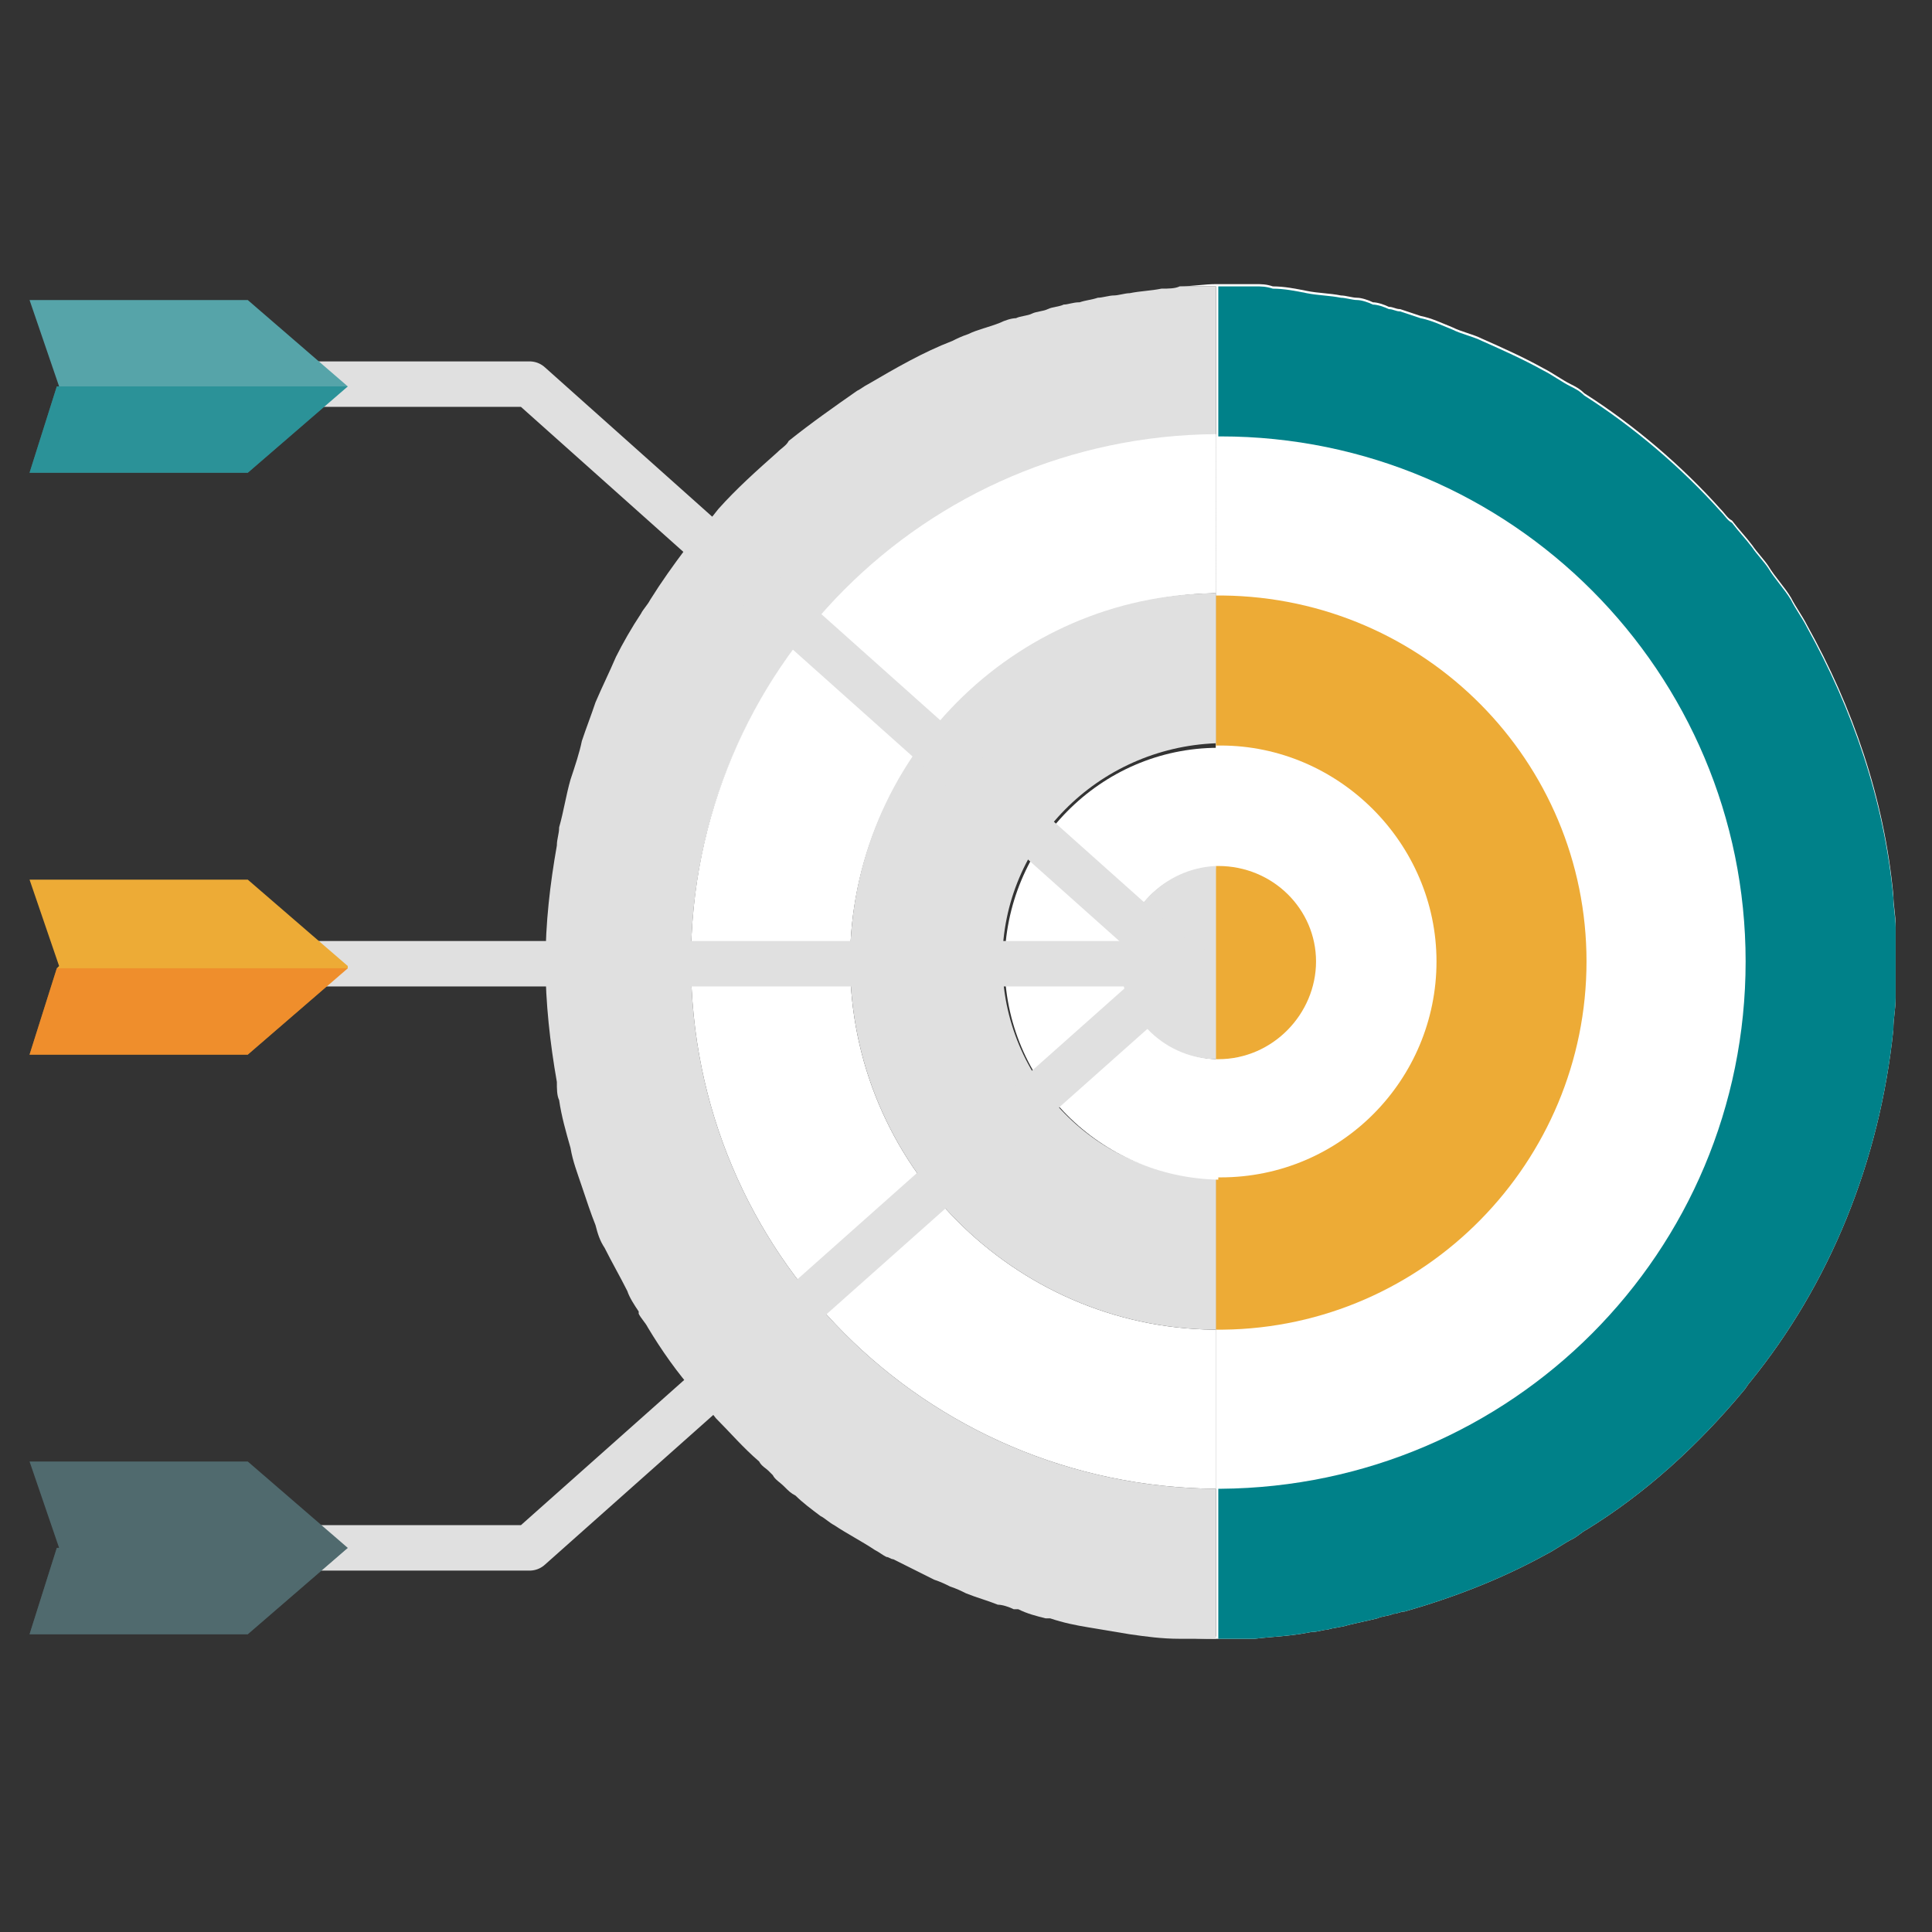
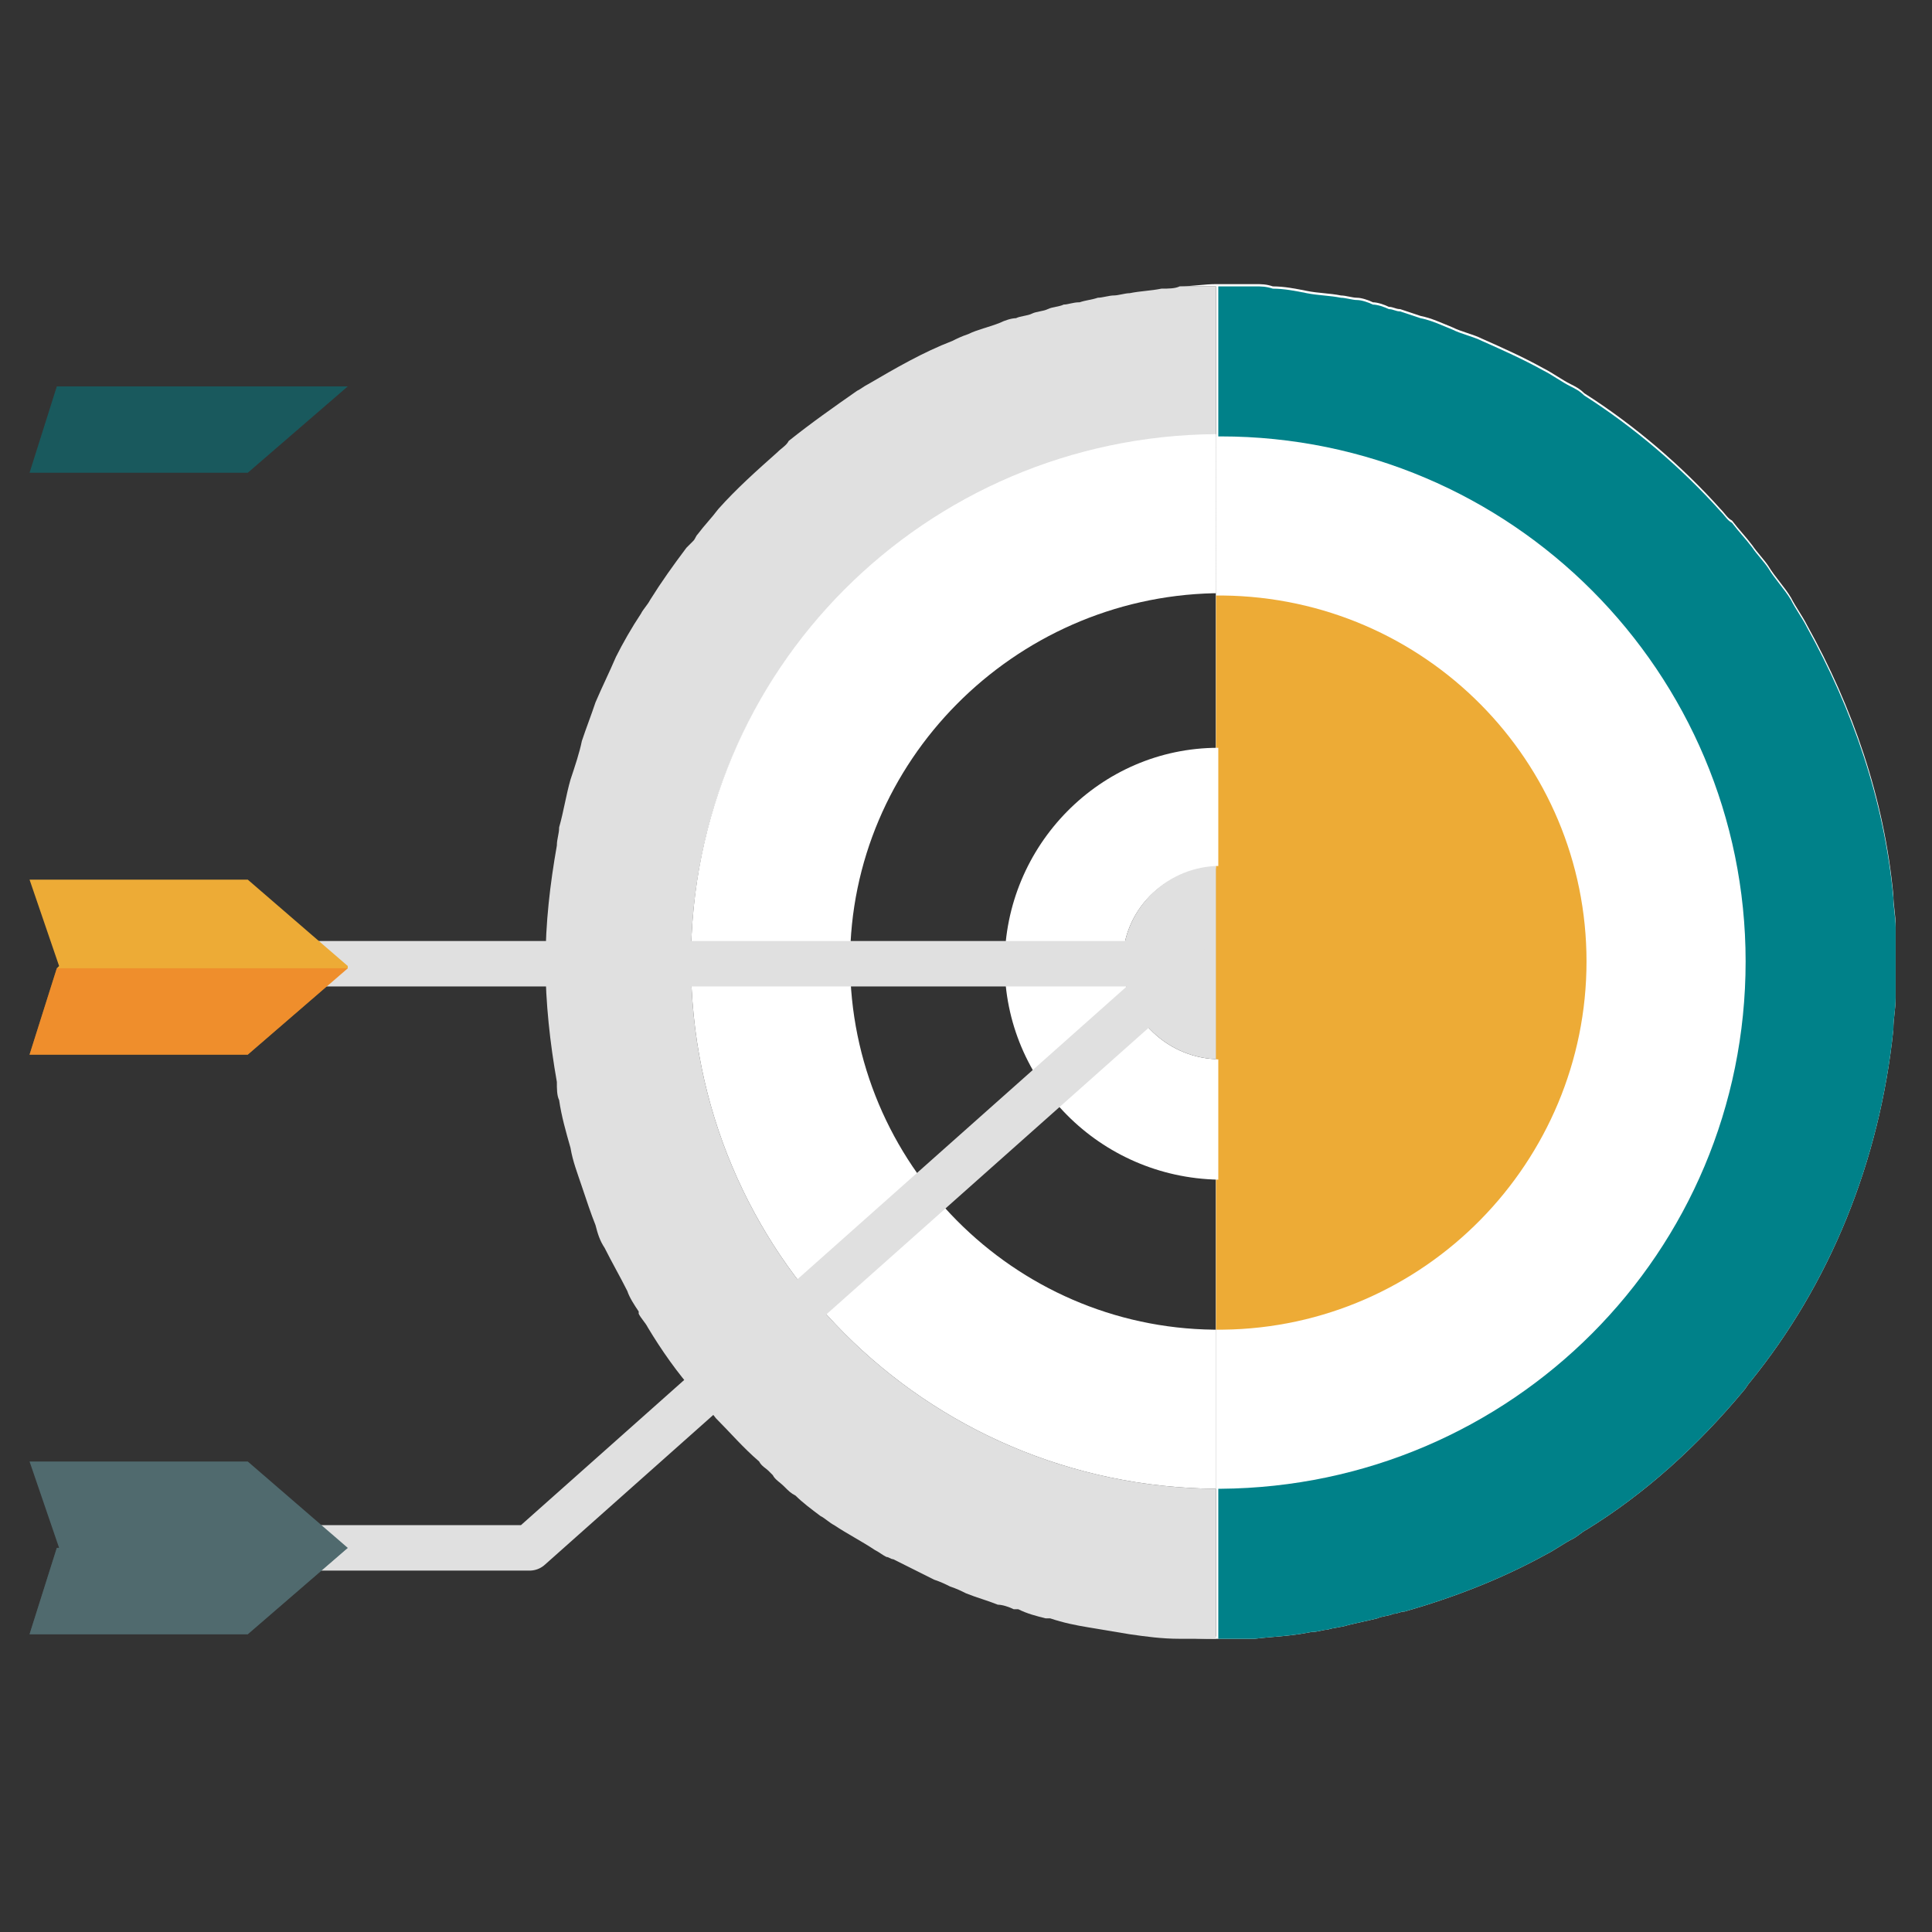
<svg xmlns="http://www.w3.org/2000/svg" version="1.1" id="Layer_1" x="0px" y="0px" viewBox="0 0 85 85" style="enable-background:new 0 0 85 85;" xml:space="preserve">
  <rect x="0" y="0" width="85" height="85" fill="#333333" stroke="none" />
  <style type="text/css">
	.st0{fill:#FFFFFF;}
	.st1{fill:#E0E0E0;}
	.st2{fill:#008189;}
	.st3{fill:#EDAB36;}
	.st4{fill:none;stroke:#E0E0E0;stroke-width:2;stroke-linecap:round;stroke-linejoin:round;stroke-miterlimit:10;}
	.st5{fill:#56A4A9;}
	.st6{opacity:0.5;fill:#008189;}
	.st7{fill:#506A6E;}
	.st8{opacity:0.5;fill:#506A6E;}
	.st9{opacity:0.5;fill:#F37223;}
</style>
  <g>
    <path class="st0" d="M46.2,71.2c1.1,0.3,2.3,0.5,3.5,0.7C48.5,71.7,47.3,71.5,46.2,71.2z" />
    <path class="st0" d="M49.7,71.8c0.7,0.1,1.5,0.2,2.2,0.2C51.1,72,50.4,71.9,49.7,71.8z" />
    <path class="st0" d="M83.4,42.3c0,0.5,0,1.1,0,1.6c0,0.5-0.1,0.9-0.1,1.4c-0.6,5.8-2.8,11.2-6.3,15.5c-0.1,0.1-0.2,0.3-0.3,0.4   c-2,2.4-4.3,4.5-6.9,6.1c-0.2,0.1-0.4,0.3-0.6,0.4c-0.4,0.2-0.8,0.5-1.2,0.7c-2,1.1-4.1,1.9-6.2,2.5c-0.2,0-0.3,0.1-0.5,0.1   c-0.2,0.1-0.5,0.1-0.7,0.2c-0.4,0.1-0.9,0.2-1.3,0.3c-0.3,0.1-0.6,0.1-0.9,0.2c-0.2,0-0.4,0.1-0.7,0.1C56.7,72,56,72,55.2,72.1   c-0.2,0-0.5,0-0.7,0c-0.2,0-0.4,0-0.6,0h-0.4c-0.5,0-1.1,0-1.6-0.1c0.5,0,1,0,1.5,0c0,0,0,0,0.1,0V12.6c0,0,0,0-0.1,0   c-0.5,0-1,0-1.5,0c0.5,0,1.1-0.1,1.6-0.1h0.4c0.2,0,0.4,0,0.6,0c0.2,0,0.5,0,0.7,0c0.3,0,0.5,0,0.8,0.1c0.5,0,1,0.1,1.5,0.2   c0.5,0.1,1,0.1,1.5,0.2c0.2,0,0.5,0.1,0.7,0.1c0.2,0,0.5,0.1,0.7,0.2c0.2,0,0.5,0.1,0.7,0.2c0.2,0,0.3,0.1,0.5,0.1   c0.3,0.1,0.6,0.2,0.9,0.3c0.5,0.1,0.9,0.3,1.4,0.5c0.4,0.2,0.9,0.3,1.3,0.5c0.9,0.4,1.8,0.8,2.7,1.3c0.4,0.2,0.8,0.5,1.2,0.7   c0.2,0.1,0.4,0.2,0.6,0.4c2.2,1.4,4.3,3.2,6,5.1c0.2,0.2,0.3,0.4,0.5,0.5c0.3,0.4,0.6,0.7,0.9,1.1c0.2,0.3,0.5,0.6,0.7,0.9   c0.3,0.5,0.7,0.9,1,1.4c0.2,0.4,0.5,0.8,0.7,1.2c2,3.6,3.4,7.6,3.8,11.9c0,0.4,0.1,0.9,0.1,1.3C83.4,41.3,83.4,41.8,83.4,42.3z" />
    <path class="st1" d="M30.4,42.3c0,12.8,10.3,23.1,23.1,23.2v6.6c0,0,0,0-0.1,0c-0.5,0-1,0-1.5,0c-0.8,0-1.5-0.1-2.2-0.2   c-0.6-0.1-1.2-0.2-1.8-0.3c-0.6-0.1-1.1-0.2-1.7-0.4c-0.1,0-0.1,0-0.2,0c-0.4-0.1-0.8-0.2-1.2-0.4c0,0-0.1,0-0.2,0   c-0.2-0.1-0.5-0.2-0.7-0.2c-0.5-0.2-0.9-0.3-1.4-0.5c-0.2-0.1-0.4-0.2-0.7-0.3c-0.2-0.1-0.4-0.2-0.7-0.3c-0.2-0.1-0.4-0.2-0.6-0.3   c-0.4-0.2-0.8-0.4-1.2-0.6c-0.1,0-0.2-0.1-0.3-0.1c-0.2-0.1-0.3-0.2-0.5-0.3c-0.6-0.4-1.2-0.7-1.8-1.1c-0.2-0.1-0.4-0.3-0.6-0.4   c-0.4-0.3-0.8-0.6-1.1-0.9c-0.2-0.1-0.3-0.2-0.5-0.4c-0.2-0.2-0.4-0.3-0.5-0.5c-0.1-0.1-0.1-0.1-0.2-0.2c-0.1-0.1-0.3-0.2-0.4-0.4   c-0.7-0.6-1.3-1.3-1.9-1.9c-0.3-0.4-0.6-0.7-0.9-1.1c-0.8-0.9-1.5-1.9-2.1-2.9c-0.1-0.2-0.3-0.4-0.4-0.6c0,0,0,0,0-0.1   c-0.2-0.3-0.4-0.6-0.5-0.9c-0.3-0.6-0.7-1.3-1-1.9c-0.2-0.3-0.3-0.6-0.4-1c0,0,0,0,0,0c-0.2-0.5-0.4-1.1-0.6-1.7   c-0.2-0.6-0.4-1.1-0.5-1.7c-0.2-0.7-0.4-1.4-0.5-2.1c-0.1-0.2-0.1-0.5-0.1-0.8c-0.3-1.7-0.5-3.5-0.5-5.2c0-1.8,0.2-3.5,0.5-5.2   c0-0.3,0.1-0.5,0.1-0.8c0.2-0.7,0.3-1.4,0.5-2.1c0.2-0.6,0.4-1.2,0.5-1.7c0.2-0.6,0.4-1.1,0.6-1.7c0,0,0,0,0,0   c0.3-0.7,0.6-1.3,0.9-2c0.3-0.6,0.7-1.3,1.1-1.9c0.1-0.2,0.3-0.4,0.4-0.6c0.5-0.8,1-1.5,1.6-2.3c0.1-0.1,0.2-0.2,0.3-0.3   c0.1-0.1,0.1-0.2,0.2-0.3c0.3-0.4,0.6-0.7,0.9-1.1c0.8-0.9,1.7-1.7,2.6-2.5c0.2-0.2,0.4-0.3,0.5-0.5c1-0.8,2-1.5,3-2.2   c0.2-0.1,0.3-0.2,0.5-0.3c1.2-0.7,2.4-1.4,3.7-1.9c0.2-0.1,0.4-0.2,0.7-0.3c0.4-0.2,0.9-0.3,1.4-0.5c0.2-0.1,0.5-0.2,0.7-0.2   c0.2-0.1,0.5-0.1,0.7-0.2c0.2-0.1,0.5-0.1,0.7-0.2c0.2-0.1,0.5-0.1,0.7-0.2c0.2,0,0.4-0.1,0.7-0.1c0.3-0.1,0.5-0.1,0.8-0.2   c0.2,0,0.5-0.1,0.7-0.1c0.2,0,0.5-0.1,0.7-0.1c0.5-0.1,0.9-0.1,1.4-0.2c0.3,0,0.6,0,0.8-0.1c0.5,0,1,0,1.5,0c0,0,0,0,0.1,0v6.6   C40.7,19.2,30.4,29.6,30.4,42.3z" />
    <path class="st2" d="M83.4,42.3c0,0.5,0,1.1,0,1.6c0,0.5-0.1,0.9-0.1,1.4c-0.6,5.8-2.8,11.2-6.3,15.5c-0.1,0.1-0.2,0.3-0.3,0.4   c-2,2.4-4.3,4.5-6.9,6.1c-0.2,0.1-0.4,0.3-0.6,0.4c-0.4,0.2-0.8,0.5-1.2,0.7c-2,1.1-4.1,1.9-6.2,2.5c-0.2,0-0.3,0.1-0.5,0.1   c-0.2,0.1-0.5,0.1-0.7,0.2c-0.4,0.1-0.9,0.2-1.3,0.3c-0.3,0.1-0.6,0.1-0.9,0.2c-0.2,0-0.4,0.1-0.7,0.1C56.7,72,56,72,55.2,72.1   c-0.2,0-0.5,0-0.7,0c-0.2,0-0.4,0-0.6,0h-0.2c0,0-0.1,0-0.1,0V12.6c0,0,0.1,0,0.1,0h0.2c0.2,0,0.4,0,0.6,0c0.2,0,0.5,0,0.7,0   c0.3,0,0.5,0,0.8,0.1c0.5,0,1,0.1,1.5,0.2c0.5,0.1,1,0.1,1.5,0.2c0.2,0,0.5,0.1,0.7,0.1c0.2,0,0.5,0.1,0.7,0.2   c0.2,0,0.5,0.1,0.7,0.2c0.2,0,0.3,0.1,0.5,0.1c0.3,0.1,0.6,0.2,0.9,0.3c0.5,0.1,0.9,0.3,1.4,0.5c0.4,0.2,0.9,0.3,1.3,0.5   c0.9,0.4,1.8,0.8,2.7,1.3c0.4,0.2,0.8,0.5,1.2,0.7c0.2,0.1,0.4,0.2,0.6,0.4c2.2,1.4,4.3,3.2,6,5.1c0.2,0.2,0.3,0.4,0.5,0.5   c0.3,0.4,0.6,0.7,0.9,1.1c0.2,0.3,0.5,0.6,0.7,0.9c0.3,0.5,0.7,0.9,1,1.4c0.2,0.4,0.5,0.8,0.7,1.2c2,3.6,3.4,7.6,3.8,11.9   c0,0.4,0.1,0.9,0.1,1.3C83.4,41.3,83.4,41.8,83.4,42.3z" />
    <path class="st0" d="M37.4,42.3c0,8.9,7.2,16.1,16,16.2c0,0,0,0,0.1,0v7c-12.8-0.1-23.1-10.4-23.1-23.2c0-12.8,10.3-23.1,23.1-23.2   v7c0,0,0,0-0.1,0C44.6,26.3,37.4,33.5,37.4,42.3z" />
    <path class="st0" d="M76.8,42.3c0,12.8-10.3,23.1-23.1,23.2h-0.2V19.2h0.2C66.5,19.2,76.8,29.6,76.8,42.3z" />
-     <path class="st1" d="M44.1,42.3c0,5.2,4.2,9.5,9.4,9.5v6.7c0,0,0,0-0.1,0c-8.8-0.1-16-7.3-16-16.2c0-8.9,7.2-16.1,16-16.2   c0,0,0,0,0.1,0v6.6C48.3,32.9,44.1,37.1,44.1,42.3z" />
    <path class="st3" d="M69.8,42.3c0,8.8-7.1,16.1-16,16.2c-0.1,0-0.2,0-0.2,0c0,0-0.1,0-0.1,0V26.2c0,0,0.1,0,0.1,0   c0.1,0,0.2,0,0.2,0C62.7,26.3,69.8,33.5,69.8,42.3z" />
    <path class="st0" d="M49.4,42.3c0,2.3,1.8,4.2,4.1,4.3c0,0,0,0,0.1,0v5.3c-5.2-0.1-9.4-4.3-9.4-9.5c0-5.2,4.2-9.5,9.4-9.5v5.3   c0,0-0.1,0-0.1,0C51.2,38.2,49.4,40.1,49.4,42.3z" />
-     <path class="st0" d="M63.2,42.3c0,5.2-4.2,9.5-9.5,9.5h-0.1c0,0-0.1,0-0.1,0V32.8c0,0,0.1,0,0.1,0h0.1   C58.9,32.8,63.2,37.1,63.2,42.3z" />
-     <path class="st1" d="M53.5,38.1v8.5c0,0-0.1,0-0.1,0c-2.3-0.1-4.1-2-4.1-4.3C49.4,40.1,51.2,38.2,53.5,38.1   C53.4,38.1,53.5,38.1,53.5,38.1z" />
+     <path class="st1" d="M53.5,38.1v8.5c-2.3-0.1-4.1-2-4.1-4.3C49.4,40.1,51.2,38.2,53.5,38.1   C53.4,38.1,53.5,38.1,53.5,38.1z" />
    <path class="st3" d="M57.9,42.3c0,2.3-1.9,4.3-4.3,4.3c0,0-0.1,0-0.1,0v-8.5c0,0,0.1,0,0.1,0C56,38.1,57.9,40,57.9,42.3z" />
-     <polyline class="st4" points="52.2,42.7 23.3,16.9 8.1,16.9  " />
    <polyline class="st4" points="8.1,68.1 23.3,68.1 52.2,42.4 12.5,42.4  " />
    <g>
      <g>
-         <polygon class="st5" points="1.3,20.8 10.9,20.8 15.3,17 15.3,17 10.9,13.2 1.3,13.2 2.6,17 2.5,17    " />
        <polygon class="st6" points="1.3,20.8 10.9,20.8 15.3,17 2.5,17    " />
      </g>
      <g>
        <polygon class="st7" points="1.3,71.9 10.9,71.9 15.3,68.1 15.3,68.1 10.9,64.3 1.3,64.3 2.6,68.1 2.5,68.1    " />
        <polygon class="st8" points="1.3,71.9 10.9,71.9 15.3,68.1 2.5,68.1    " />
      </g>
      <g>
        <polygon class="st3" points="1.3,46.4 10.9,46.4 15.3,42.6 15.3,42.5 10.9,38.7 1.3,38.7 2.6,42.5 2.5,42.6    " />
        <polygon class="st9" points="1.3,46.4 10.9,46.4 15.3,42.6 2.5,42.6    " />
      </g>
    </g>
  </g>
</svg>